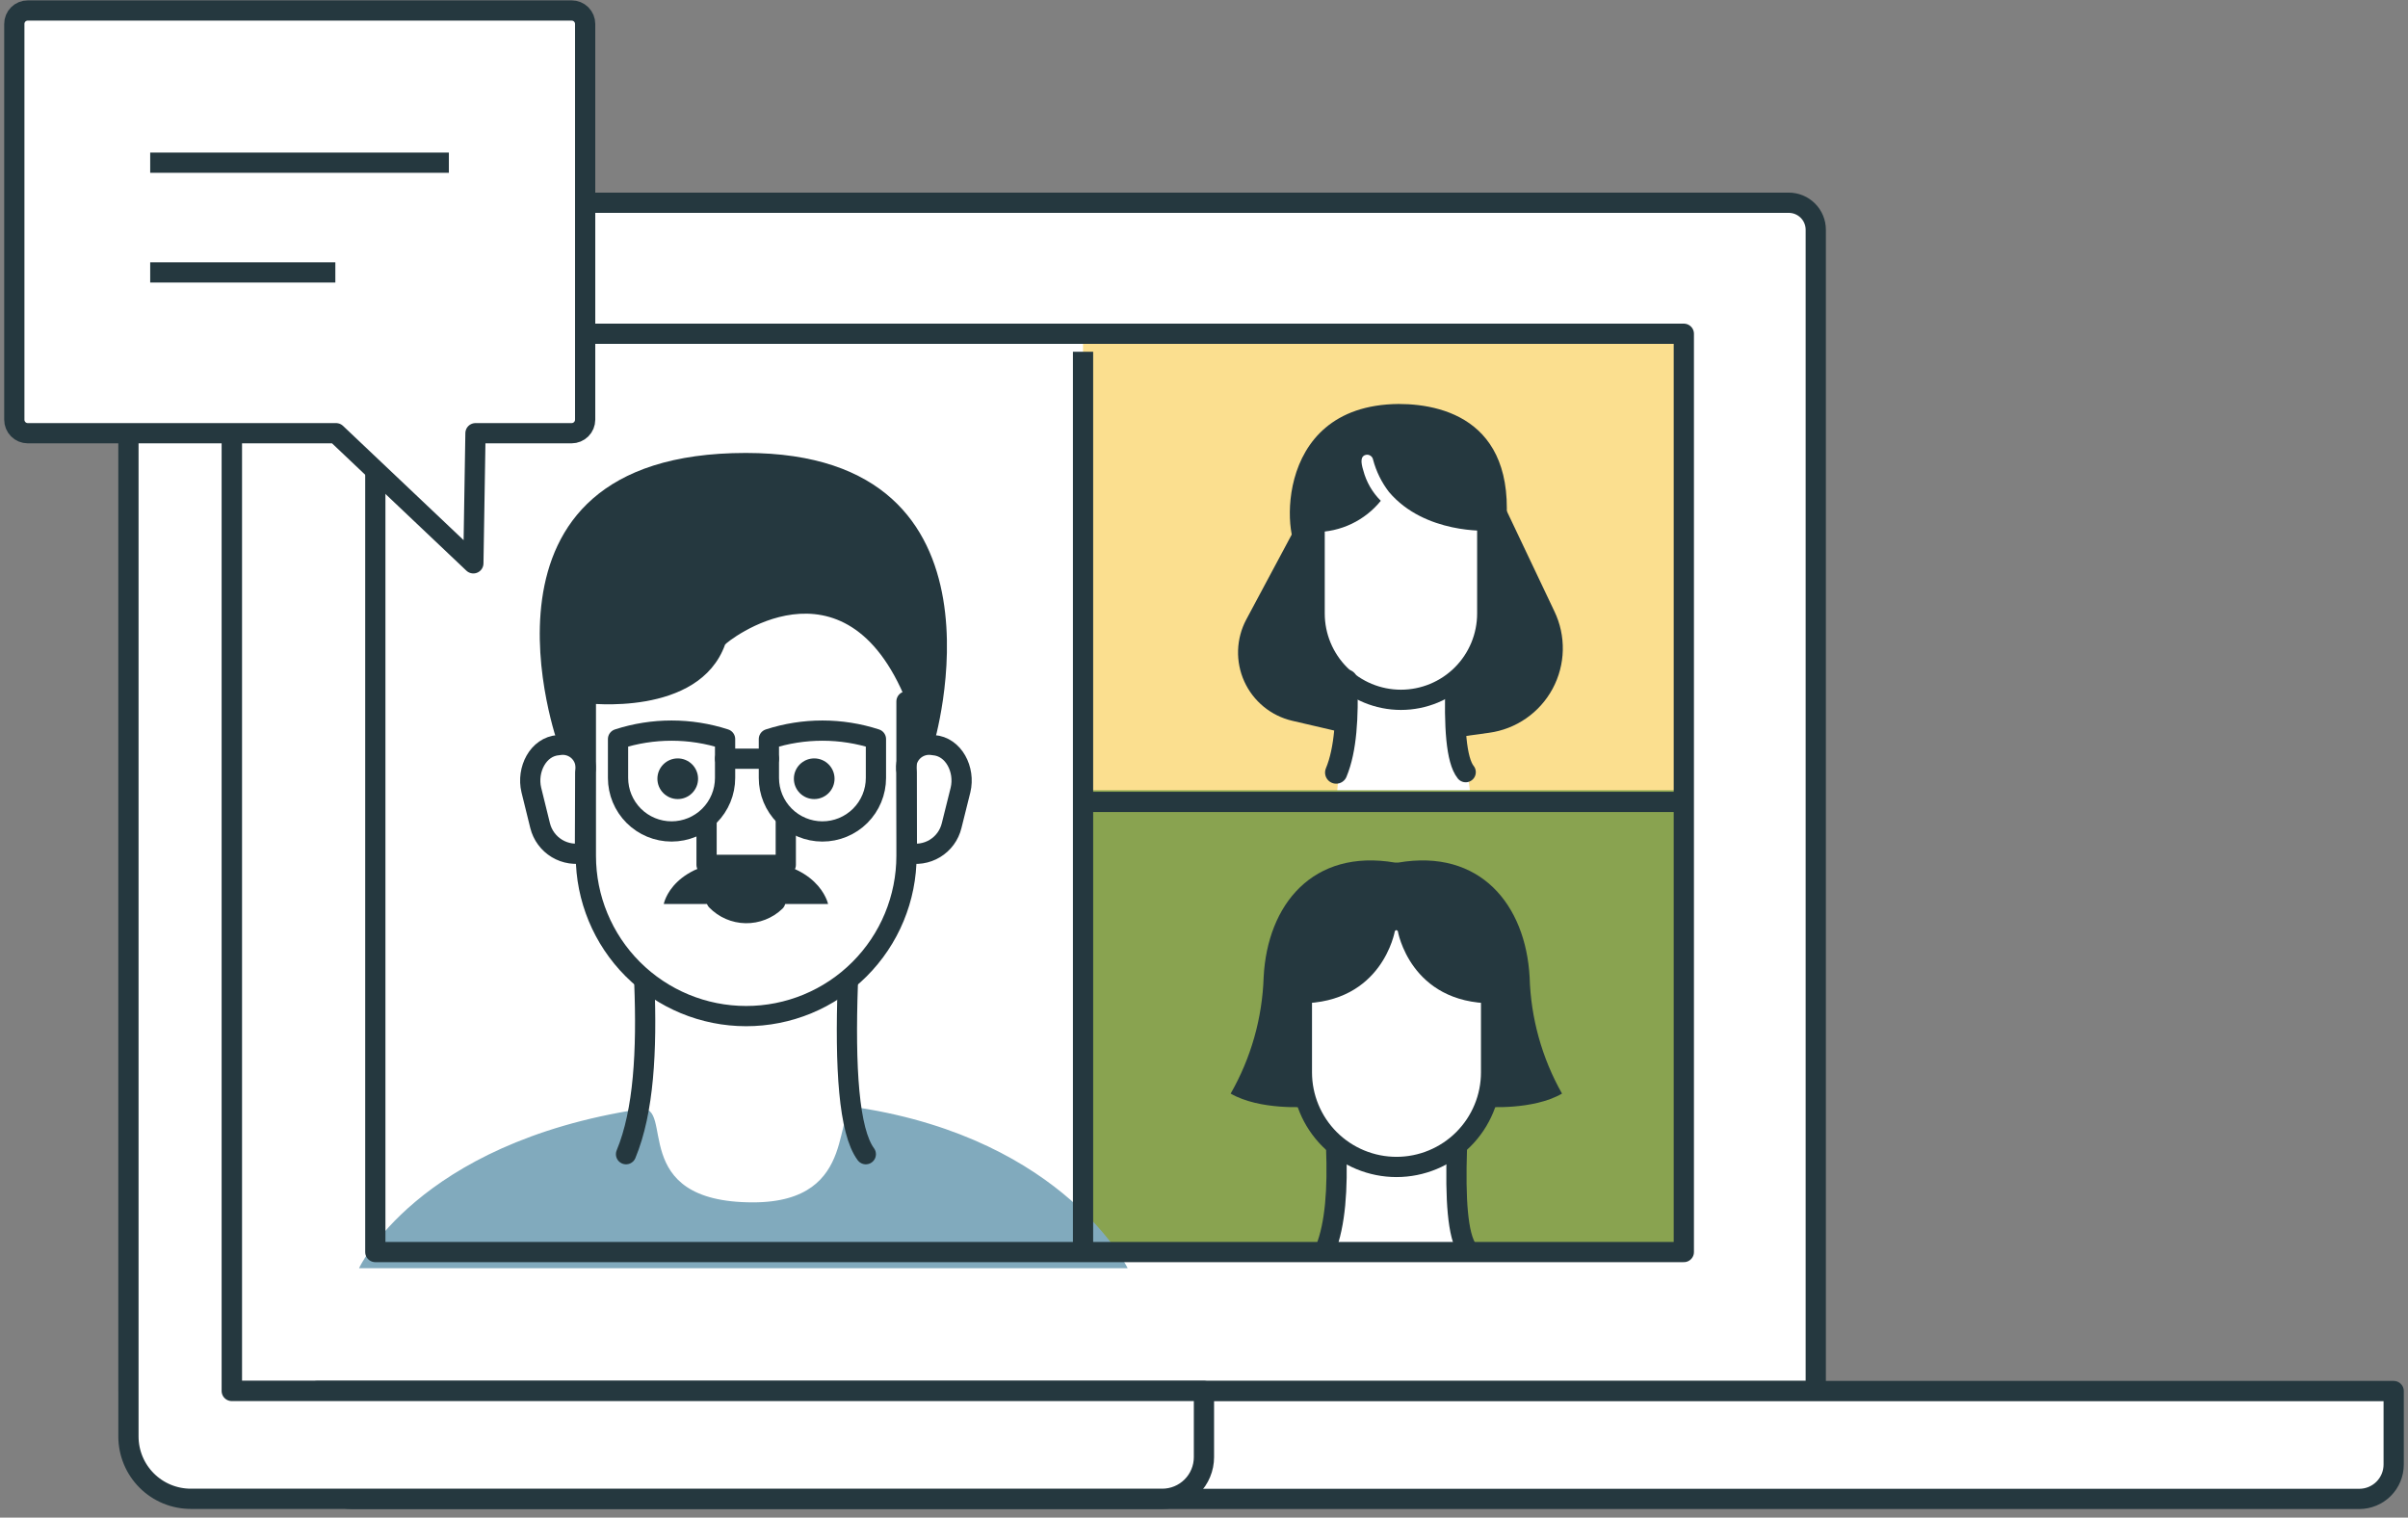
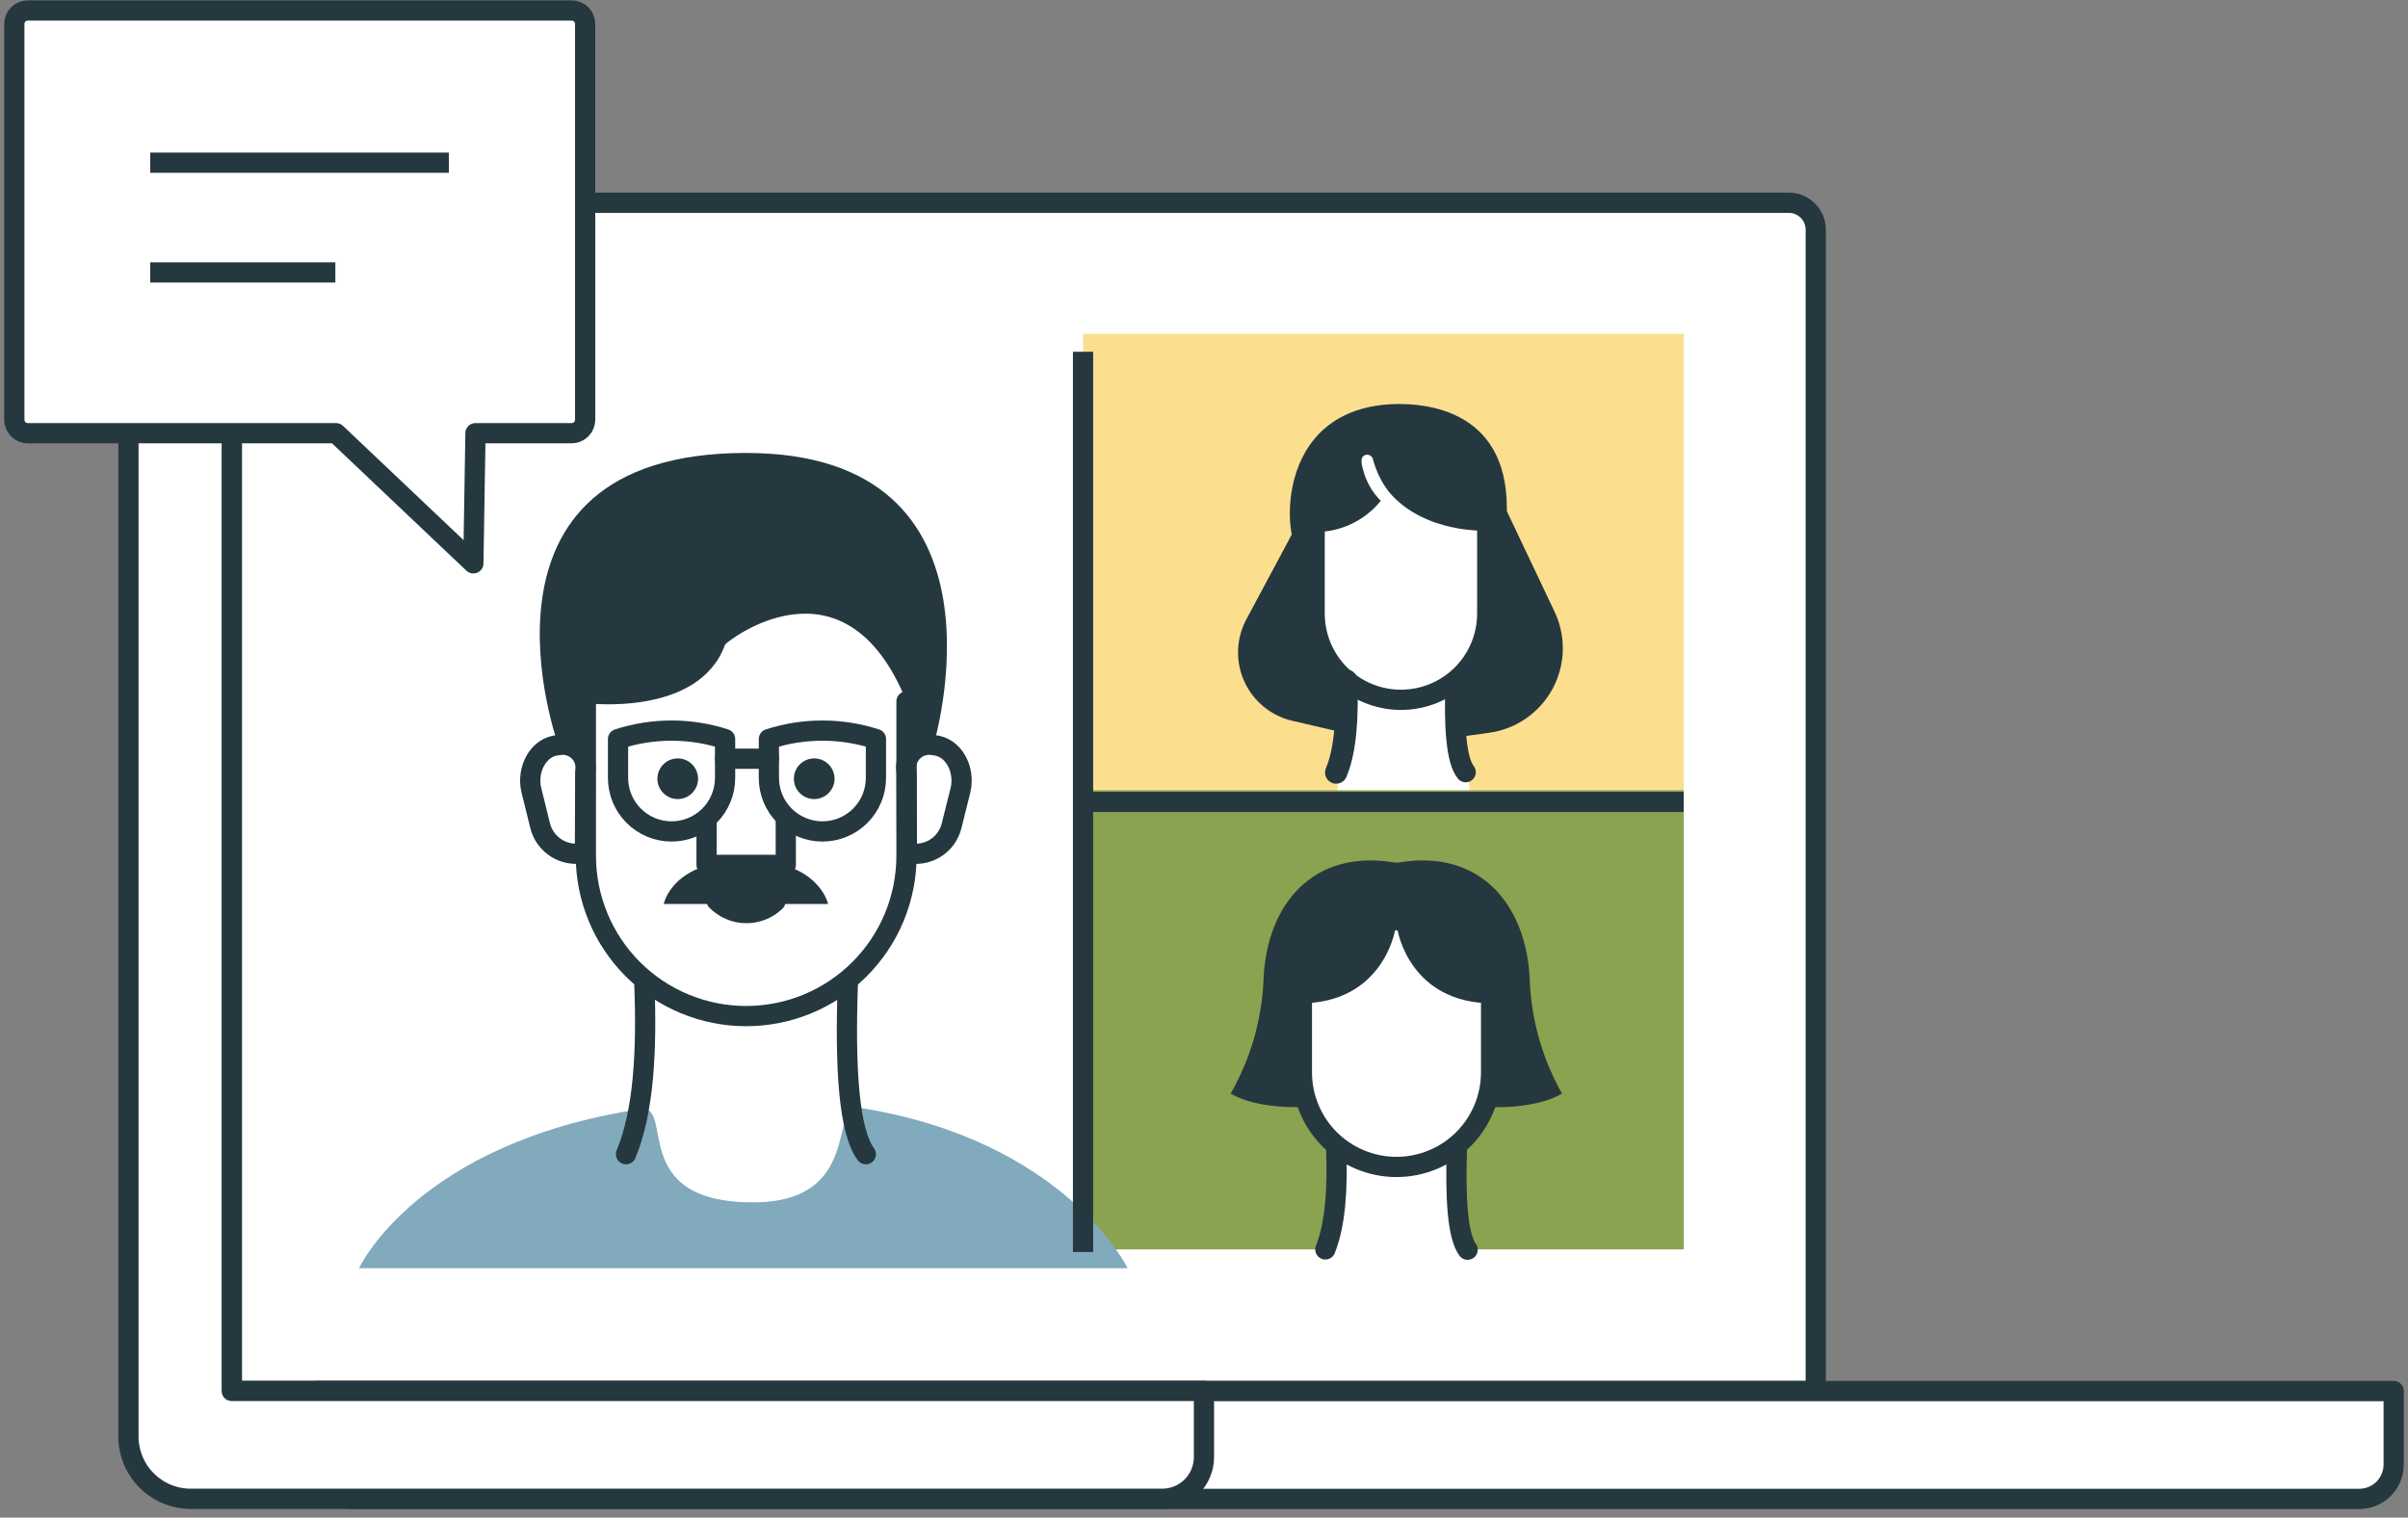
<svg xmlns="http://www.w3.org/2000/svg" width="238" height="150" viewBox="0 0 238 150" fill="none">
  <rect x="0" y="0" width="238" height="150" fill="#808080" stroke="none" />
  <g clip-path="url(#clip0_696_71850)">
    <path d="M169.255 20.068H12.705V137.488H169.255V20.068Z" fill="white" stroke="#25383F" stroke-width="2" stroke-linejoin="round" />
    <path d="M22.915 20.038H176.795C177.503 20.038 178.182 20.319 178.683 20.82C179.184 21.321 179.465 22 179.465 22.708V137.488H22.915V20.038Z" fill="white" stroke="#25383F" stroke-width="2" stroke-linejoin="round" />
    <path d="M166.415 32.988H107.045V78.368H166.415V32.988Z" fill="#FBDF8F" />
    <path d="M147.135 46.738L153.635 60.428C154.21 61.627 154.493 62.944 154.462 64.273C154.431 65.602 154.085 66.905 153.455 68.075C152.824 69.245 151.925 70.249 150.832 71.006C149.739 71.763 148.482 72.25 147.165 72.428L138.165 73.668L127.715 71.238C126.682 70.996 125.718 70.52 124.898 69.847C124.078 69.174 123.423 68.322 122.984 67.355C122.546 66.389 122.335 65.335 122.368 64.275C122.401 63.214 122.677 62.175 123.175 61.238L128.455 51.368L147.135 46.738Z" fill="#25383F" />
    <path d="M145.365 78.768L143.865 67.318L147.135 62.428L146.995 53.698L140.895 45.128L132.585 44.028L129.935 56.028C129.935 56.028 130.045 65.788 133.095 68.028L132.095 78.948L145.365 78.768Z" fill="white" />
    <path d="M166.415 78.108H107.045V123.488H166.415V78.108Z" fill="#89A350" />
    <path d="M107.045 79.258H166.415" stroke="#25383F" stroke-width="2" stroke-linejoin="round" />
    <path d="M71.665 63.708C71.745 63.488 83.445 54.118 89.595 69.328V73.948C89.99 73.704 90.435 73.551 90.897 73.499C91.358 73.447 91.826 73.498 92.265 73.648C92.265 73.648 100.995 44.768 73.725 44.768C44.725 44.768 55.185 73.648 55.185 73.648L57.905 73.948V69.498C57.905 69.498 69.065 70.928 71.665 63.708Z" fill="#25383F" />
    <path d="M65.605 89.348C65.605 89.348 66.395 85.018 73.775 85.018C80.955 85.018 81.845 89.348 81.845 89.348H65.605Z" fill="#25383F" />
    <path d="M111.455 125.348C111.455 125.348 105.295 112.658 84.865 109.478C81.935 109.018 85.325 118.838 74.425 118.838C61.885 118.838 66.805 109.068 63.265 109.618C41.135 113.008 35.485 125.348 35.485 125.348H111.455Z" fill="#81AABD" />
    <path d="M31.325 137.488H236.585V144.748C236.585 145.65 236.227 146.515 235.589 147.152C234.951 147.79 234.087 148.148 233.185 148.148H34.785C33.867 148.148 32.987 147.784 32.338 147.135C31.689 146.486 31.325 145.606 31.325 144.688V137.488Z" fill="white" stroke="#25383F" stroke-width="2" stroke-linejoin="round" />
    <path d="M118.995 137.478V144.018C118.995 144.56 118.888 145.097 118.68 145.597C118.473 146.098 118.168 146.552 117.785 146.935C117.401 147.318 116.946 147.621 116.445 147.827C115.944 148.034 115.407 148.139 114.865 148.138H18.865C18.055 148.139 17.253 147.981 16.505 147.672C15.756 147.363 15.076 146.91 14.503 146.337C13.93 145.765 13.475 145.086 13.165 144.338C12.855 143.59 12.695 142.788 12.695 141.978V20.068H22.905V137.478H118.995Z" fill="white" stroke="#25383F" stroke-width="2" stroke-linejoin="round" />
    <path d="M83.795 97.268C83.505 105.558 83.895 111.798 85.575 114.078" stroke="#25383F" stroke-width="2" stroke-linecap="round" stroke-linejoin="round" />
    <path d="M61.875 114.078C63.635 109.838 63.945 103.848 63.685 97.178" stroke="#25383F" stroke-width="2" stroke-linecap="round" stroke-linejoin="round" />
    <path d="M66.985 78.978C68.095 78.978 68.995 78.078 68.995 76.968C68.995 75.858 68.095 74.958 66.985 74.958C65.875 74.958 64.975 75.858 64.975 76.968C64.975 78.078 65.875 78.978 66.985 78.978Z" fill="#25383F" />
    <path d="M80.475 78.978C81.585 78.978 82.485 78.078 82.485 76.968C82.485 75.858 81.585 74.958 80.475 74.958C79.365 74.958 78.465 75.858 78.465 76.968C78.465 78.078 79.365 78.978 80.475 78.978Z" fill="#25383F" />
    <path d="M70.815 88.998C71.575 89.78 72.614 90.229 73.704 90.248C74.795 90.266 75.848 89.853 76.635 89.098" stroke="#25383F" stroke-width="2" stroke-linecap="round" stroke-linejoin="round" />
    <path d="M57.815 84.278C56.874 84.511 55.878 84.36 55.048 83.86C54.217 83.359 53.619 82.549 53.385 81.608L52.515 78.078C52.035 76.078 53.185 73.788 55.185 73.648C55.551 73.577 55.928 73.597 56.284 73.706C56.64 73.815 56.964 74.01 57.227 74.274C57.489 74.538 57.683 74.862 57.791 75.219C57.899 75.575 57.918 75.953 57.845 76.318L57.815 84.278Z" stroke="#25383F" stroke-width="2" stroke-linecap="round" stroke-linejoin="round" />
    <path d="M89.635 84.278C90.1 84.395 90.585 84.418 91.059 84.347C91.534 84.275 91.99 84.111 92.4 83.863C92.811 83.614 93.169 83.287 93.453 82.901C93.737 82.514 93.941 82.074 94.055 81.608L94.935 78.078C95.415 76.078 94.265 73.788 92.265 73.648C91.899 73.577 91.522 73.597 91.166 73.706C90.81 73.815 90.486 74.01 90.223 74.274C89.961 74.538 89.767 74.862 89.659 75.219C89.551 75.575 89.532 75.953 89.605 76.318L89.635 84.278Z" stroke="#25383F" stroke-width="2" stroke-linecap="round" stroke-linejoin="round" />
    <path d="M57.905 69.498V84.588C57.905 88.789 59.574 92.818 62.544 95.789C65.515 98.759 69.544 100.428 73.745 100.428V100.428C75.826 100.429 77.887 100.021 79.81 99.225C81.733 98.43 83.48 97.263 84.952 95.792C86.424 94.321 87.592 92.575 88.388 90.652C89.185 88.73 89.595 86.669 89.595 84.588V69.328" stroke="#25383F" stroke-width="2" stroke-linecap="round" stroke-linejoin="round" />
    <path d="M66.375 82.178C64.972 82.178 63.626 81.621 62.634 80.629C61.642 79.637 61.085 78.291 61.085 76.888V73.048C64.523 71.933 68.226 71.933 71.665 73.048V76.888C71.665 78.291 71.108 79.637 70.116 80.629C69.124 81.621 67.778 82.178 66.375 82.178V82.178Z" stroke="#25383F" stroke-width="2" stroke-linecap="round" stroke-linejoin="round" />
    <path d="M81.275 82.178C79.874 82.175 78.531 81.617 77.541 80.625C76.551 79.633 75.995 78.289 75.995 76.888V73.048C79.434 71.933 83.137 71.933 86.575 73.048V76.888C86.575 77.584 86.438 78.272 86.171 78.915C85.905 79.557 85.514 80.141 85.022 80.632C84.53 81.124 83.945 81.513 83.303 81.778C82.66 82.044 81.971 82.179 81.275 82.178Z" stroke="#25383F" stroke-width="2" stroke-linecap="round" stroke-linejoin="round" />
    <path d="M71.665 74.988H75.995" stroke="#25383F" stroke-width="2" stroke-linecap="round" stroke-linejoin="round" />
    <path d="M107.045 34.768V123.748" stroke="#25383F" stroke-width="2" stroke-linejoin="round" />
    <path d="M77.665 80.758V85.478H69.835V80.758" stroke="#25383F" stroke-width="2" stroke-linejoin="round" />
    <path d="M143.865 67.318C143.705 71.778 143.915 75.128 144.865 76.318" stroke="#25383F" stroke-width="2" stroke-linecap="round" stroke-linejoin="round" />
    <path d="M132.065 76.358C133.015 74.078 133.175 70.858 133.065 67.268" stroke="#25383F" stroke-width="2.2" stroke-linecap="round" stroke-linejoin="round" />
    <path d="M138.235 39.928C143.235 39.928 150.795 42.078 148.515 54.418C148.515 54.418 147.355 54.358 147.075 55.198V52.448C147.075 52.448 140.835 52.818 137.285 48.628C136.556 47.683 136.022 46.602 135.715 45.448C135.702 45.367 135.672 45.289 135.628 45.219C135.584 45.15 135.525 45.09 135.457 45.044C135.388 44.998 135.311 44.967 135.23 44.952C135.149 44.937 135.065 44.939 134.985 44.958C134.495 45.078 134.465 45.608 134.745 46.498C135.043 47.635 135.641 48.67 136.475 49.498C135.693 50.463 134.706 51.241 133.585 51.776C132.463 52.311 131.237 52.588 129.995 52.588V55.248C129.886 54.972 129.682 54.745 129.42 54.605C129.158 54.466 128.855 54.425 128.565 54.488C126.995 54.648 125.225 40.038 138.235 39.928Z" fill="#25383F" />
    <path d="M146.995 52.448V60.638C146.995 62.9 146.096 65.07 144.497 66.67C142.897 68.269 140.727 69.168 138.465 69.168C136.203 69.168 134.033 68.269 132.433 66.67C130.834 65.07 129.935 62.9 129.935 60.638V52.588" stroke="#25383F" stroke-width="2" stroke-linecap="round" stroke-linejoin="round" />
    <path d="M144.335 122.818L143.645 113.568L147.065 107.808V93.868L135.165 88.648L128.675 94.568L128.835 109.398L132.265 114.548L131.825 121.678L130.325 124.728H144.515L144.335 122.818Z" fill="white" />
    <path d="M154.385 108.088C151.505 109.758 146.875 109.398 146.875 109.398L147.525 105.968L147.375 104.888C147.375 104.888 147.375 102.808 147.375 101.638C147.373 100.812 147.423 99.987 147.525 99.168C139.355 99.168 138.155 92.018 138.155 92.018L138.015 91.918L137.865 92.018C137.865 92.018 136.655 99.168 128.495 99.168C128.629 99.894 128.689 100.631 128.675 101.368C128.604 102.477 128.477 103.582 128.295 104.678L128.495 105.968L129.145 109.398C129.145 109.398 124.515 109.758 121.635 108.088C123.643 104.578 124.762 100.63 124.895 96.588C125.255 89.428 129.745 83.858 137.895 85.258H138.045H138.185C146.295 83.858 150.795 89.428 151.185 96.588C151.3 100.625 152.398 104.572 154.385 108.088Z" fill="#25383F" />
    <path d="M143.995 113.588C143.835 118.488 144.065 122.168 145.055 123.518" stroke="#25383F" stroke-width="2" stroke-linecap="round" stroke-linejoin="round" />
    <path d="M130.995 123.488C131.995 120.978 132.215 117.488 132.065 113.488" stroke="#25383F" stroke-width="2" stroke-linecap="round" stroke-linejoin="round" />
    <path d="M147.375 96.988V105.988C147.375 108.468 146.39 110.846 144.637 112.6C142.883 114.353 140.505 115.338 138.025 115.338V115.338C136.797 115.338 135.581 115.096 134.447 114.626C133.313 114.156 132.282 113.468 131.414 112.6C130.545 111.731 129.857 110.701 129.387 109.566C128.917 108.432 128.675 107.216 128.675 105.988V97.088" stroke="#25383F" stroke-width="2" stroke-linecap="round" stroke-linejoin="round" />
-     <path d="M166.425 32.988H37.095V123.748H166.425V32.988Z" stroke="#25383F" stroke-width="2" stroke-linejoin="round" />
    <path d="M1.415 2.368V41.478C1.414 41.654 1.447 41.828 1.513 41.99C1.58 42.153 1.677 42.3 1.801 42.425C1.925 42.55 2.072 42.648 2.234 42.716C2.396 42.783 2.57 42.818 2.745 42.818H33.215L46.785 55.678L46.995 42.818H56.495C56.85 42.818 57.191 42.677 57.443 42.426C57.694 42.174 57.835 41.834 57.835 41.478V2.368C57.835 2.193 57.8 2.019 57.733 1.857C57.665 1.695 57.567 1.548 57.442 1.424C57.317 1.3 57.17 1.203 57.007 1.136C56.845 1.07 56.671 1.037 56.495 1.038H2.745C2.57 1.037 2.397 1.07 2.235 1.137C2.073 1.203 1.925 1.301 1.802 1.425C1.678 1.548 1.58 1.696 1.514 1.858C1.447 2.019 1.414 2.193 1.415 2.368Z" fill="white" stroke="#25383F" stroke-width="2" stroke-linejoin="round" />
    <path d="M14.845 16.078H44.365" stroke="#25383F" stroke-width="2" stroke-linejoin="round" />
    <path d="M14.845 26.928H33.145" stroke="#25383F" stroke-width="2" stroke-linejoin="round" />
  </g>
  <defs>
    <clipPath id="clip0_696_71850">
      <rect width="237.17" height="149.11" fill="white" transform="translate(0.415 0.038)" />
    </clipPath>
  </defs>
</svg>